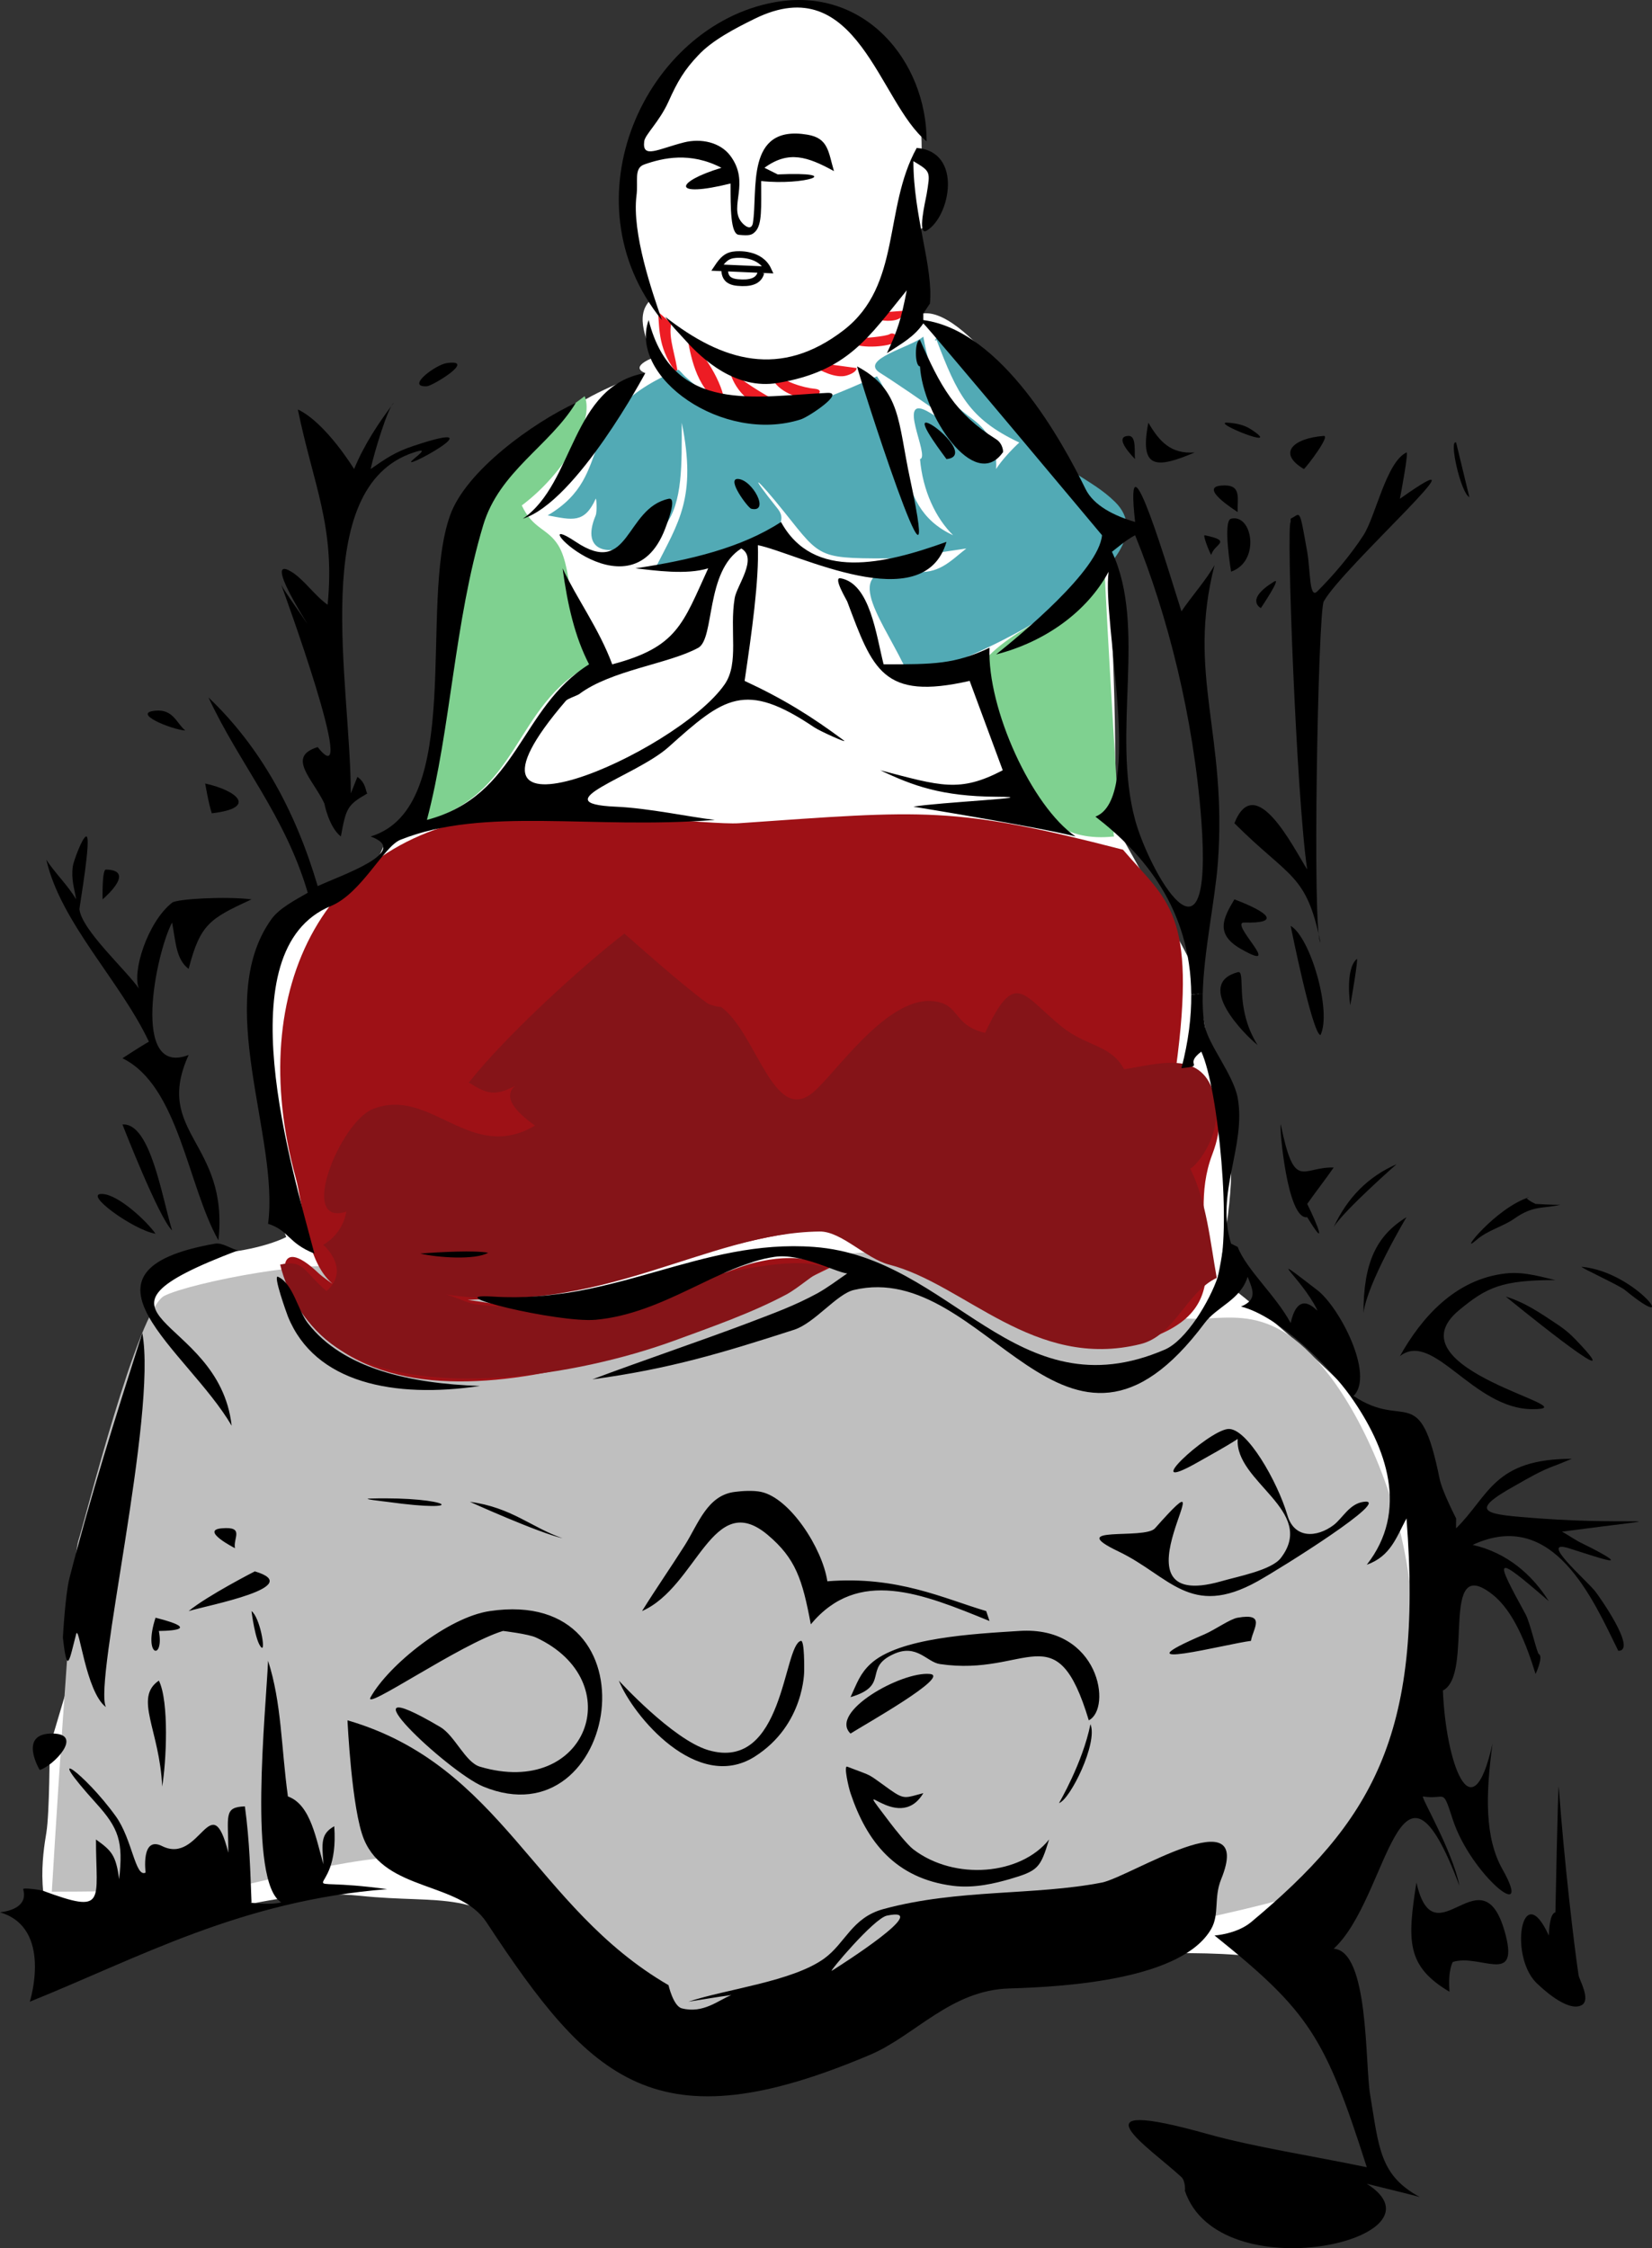
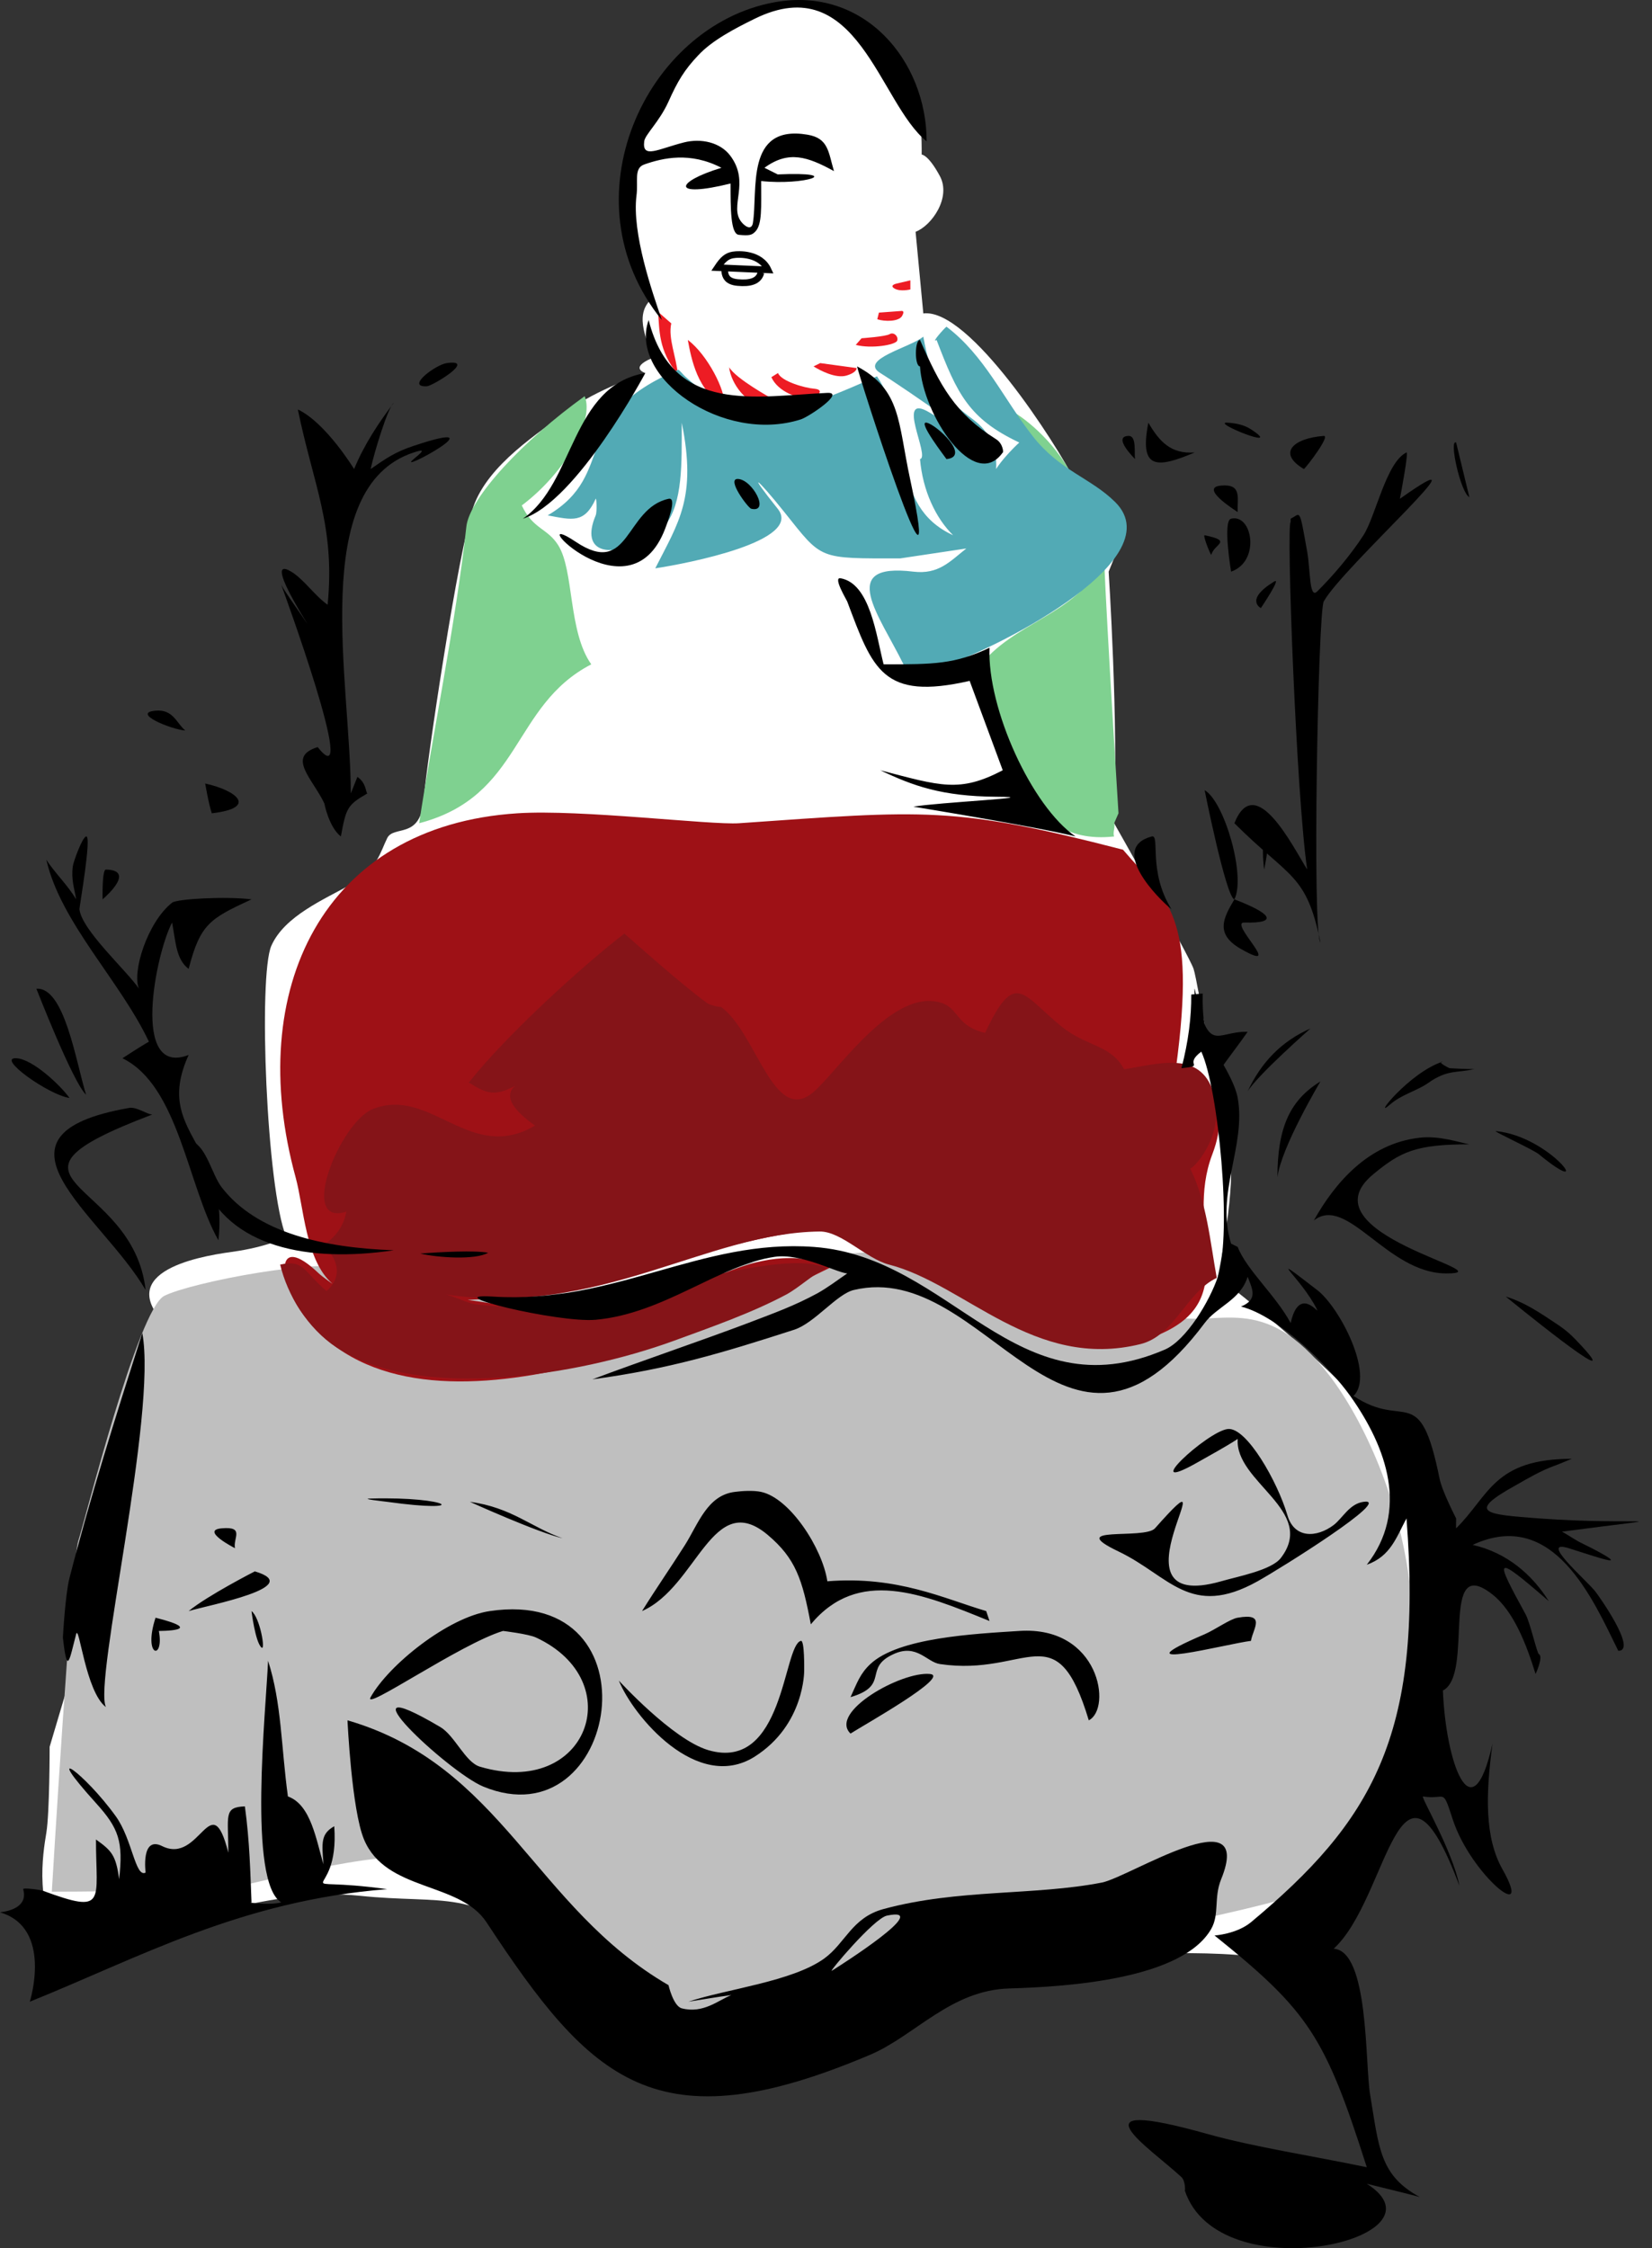
<svg xmlns="http://www.w3.org/2000/svg" width="249.593" height="339.573">
  <rect width="100%" height="100%" fill="#333333" stroke="none" />
  <path fill="#fff" d="M10.332 295.012c17.336-4.668 31.336-10 44-8.668 12.668 1.333 18-1.332 27.336 8.668 9.332 10 18 17.332 32.664 14 14.668-3.335 20.668-8.668 34-11.335 13.336-2.665 34-3.333 42-2 8 1.335 8.668-2.665 8.668-2.665 10-17.335 19.332-33.335 19.332-46 0-12.668-5-27-13.832-36.168-8.832-9.167-20.5-18-20.5-18s3-14.5 1.668-19.167c-1.336-4.665-4.668-25.333-5.336-27.333-.664-2-12-22-12-22 .668-15.332-.832-38-.832-38l2.168-5.332s-4.668-3.18-7.336-8.511c-2.664-5.332-15.875-26.032-22.832-25.157l-1.168-12.332c2.418-.918 5.418-5.168 3.668-8.418-1.75-3.25-2.75-3.25-2.75-3.25 0-3.75.5-20.75-18-23-8.453-1.027-23.25 7.5-25 20s-1.5 18 2 25c-2.5 2.5-.25 6.25.25 8.75-3.5 1.5-1 2.25-1 2.25s-7.5 2.5-11.75 5.75-12 8-14.25 14.5-7 38.25-7.5 44.25-4.5 3.75-5.5 5.75-1.5 4.75-5.5 7-10 4.75-12 9.25-.75 36.75 2.25 44c0 0-2.75 1.5-8.25 2.25s-18.668 3.25-9 11.918l-3.668 2-5.664 30L7.5 263.844s0 10-.5 13-2 12 3 17" />
  <path fill="#bfbfbf" d="M197.828 285.727c-16 5-49 10-64 15s-28 14-37 7-20-22-27-26-28 2-33 3-29 1-29 1 3-50 4-53 9-35 13-37 24-6 30-4 41 6 47 2 36-5 42-5 26 8 33 10 14-4 24 9 24 50-3 78" />
  <path fill="none" stroke="#000" d="m116.047 40.762-7.664-.335c.832-1.25 1.414-1.75 2.332-1.915.918-.168 4.168-.25 5.332 2.25zm-6.582-.418c0 1.168.168 2.168 2 2.333 1.832.167 3.168-.165 3.5-1.5" />
  <path fill="#9e1116" d="M78.168 122.844c9.531-.625 29.203 1.797 33.5 1.5 28.172-1.968 32.422-2.609 58 4 6.656 7.797 11.203 9.297 8 33 3.422 1.547 8.797 4.344 5.5 13-4.313 11.266 4.453 21.5-7.5 27-20.281 9.297-33.219-15.78-51.5-15.5-12.469.172-33.172 9.672-53.5 10.5 7.61 1.016 15.75 3.047 22.5 2 11.344-1.765 20.812-11.875 32.5-7-18.11 9.047-63.438 29.766-80 7-3.594-4.921-4.25-12.437 2.5-6 .437.422 2.344 1.797 2 1.5-3.984-3.468-4.281-11.546-5.5-16-7.797-28.406 4.172-53.125 33.5-55" />
  <path fill="#ed1c24" d="M99.418 47.094c.25 2.75 0 5.75 3 9.5-.25-2.75-1.5-5.5-1-7.75l-2-1.75m4.5 4.25c.5 2.75 1.5 8 5.5 9.75.25-2-2.5-7.5-5.5-9.75m6.25 4.126c.25 2.5 2.75 5.75 5.25 5.75s1.25-1 1.25-1-5.5-3-6.5-4.75m6.375 1.5c1 2.25 4.25 3.374 5.75 3.124s2.25-1.25.75-1.375-5-1.125-5.5-2.375l-1 .625m6.375-1.625c1 .625 3.375 1.875 5 1.375s1.5-1.125 1.5-1.125l-5.5-.75-1 .5m7.25-4.25-.875 1c2.375.625 6 0 6.25-.625s-.5-1.375-1.125-1-4.25.625-4.25.625m2.375-2.874c1.125.374 3.25.374 3.75-.5.5-.876-.125-.75-.125-.75l-3.375.25-.25 1m2.625-4.626c.875.5 2.375.125 2.375.125v-1.375l-2.125.5s-1.125.25-.25.75" />
  <path fill="#851418" d="M94.332 141.012c1.61 1.391 8.457 7.543 12.5 10.5.516.375 2.375.735 2 .5 5.469 3.813 7.969 17.985 14 13 3.61-3 12.094-16.03 19.5-13.5 2.531.86 2.172 3.5 6.5 4.5 4.547-9.64 5.563-5.859 11.5-1 3.832 3.125 7.531 2.75 9.5 6.5 5.219-.832 11.516-2.875 13.5 3.5 1.86 6.016-2.625 11.172-3.5 11.5 2.5 5.094 2.984 10.891 4 16.5-4.656 2.235-6.344 8.704-11.5 10-16.11 4-26.543-9.062-38-12-3.5-.906-7.219-5.046-10.5-5-17.125.188-33.187 12.954-56.5 9.5.969.188 3.438 1.36 4.5 1.5 19.36 2.438 44.344-9.156 53-5.5-1.906.907-4.156 3-6 4-5.203 2.782-11.328 4.922-17 7-14.781 5.391-38.687 9.11-51 1-4.375-2.875-7.422-7.937-8.5-12.5 3.594-.812 3.547 1.047 7 4 3.781-3.328-.5-7-.5-7s2.828-1.359 3.5-5c-7.422 2.36-.937-13.546 4-15.5 8.719-3.468 14.703 8.297 24.5 2.5-1.953-1.39-5.281-4.078-3-6-3.297 1.75-4.516 1.016-7-.5 5.906-7.468 17.766-18.109 23.5-22.5" />
  <path fill="#851418" d="M76.332 179.012c-5.531.047-5.516 3.032 1 4-2-1.484.094-4.015-1-4" />
  <path fill="#7fd190" d="M88.332 59.844c1.547 3.72-3.078 11.688-9.5 16.5 1.688 3.594 3.86 3.407 5.5 6 2.422 3.829 1.484 13.032 5 18-12.078 6.266-10.422 19.922-26 24 1.781-12.015 5.594-30.593 7.125-44.78.469-4.36 8.61-13.079 17.875-19.72m78.5 25c.375 9.516 2.156 38 2.156 38l-.656 1.5c.188.547-.25 1.47 0 2-15 1.641-15.812-15.28-20.5-25.5 5.207-6.921 14.313-7.671 19-16m-14.344-23c3 1.657 7.344 5.485 9.844 10.657-4.828-1.672-7.016-5.657-9.844-10.657" />
  <path fill="#52aab5" d="M143 49.344c5.75 4.36 8.531 10.766 13 16.5 4.078 5.25 8.828 6.344 12.5 10 9.078 9.032-20.266 23.125-25.5 24.5h-6.5c-3.625-7.39-10.11-15.421 1.5-14 3.813.454 5.5-1.53 8-3.5-2.953.438-10 1.5-10 1.5-12.5 0-11.703.25-17.5-7-4.172-5.218-5.797-6.484-1-.5 3.89 4.86-13.547 8.25-18.5 9 3.531-6.968 6.297-10.703 4-22 0 6.204.172 12.047-2.5 15.5-.234.282-.719.75-1 1-.547.454-1.39.625-2 1-5.094 3-9.953 2.313-7.5-3.5.234-.578.11-2.78 0-2.5-1.703 3.75-3.516 3.204-7.25 2.5 10.797-6.375 2.953-14.984 19.75-22 .39.297.64.672 1 1 9.563 8.875 18.547 4.594 29 0 5.625 8.36 1.61 19.454 11.5 24-2.64-2.593-4.594-6.75-5-11.5 1.625-.28-3.922-10.296 1.5-7 12.563 7.61-3.797-3.703-7.5-6-3.313-2.046 4.625-3.89 6.5-5.5 1.219 6.86 2.938 9.11 7.5 12.5 2.375 1.766 3.688 4.22 3.5 7.5.719-1.187 2.438-3.046 3.5-4-7.656-3.609-9.406-7.406-12.5-15.5-.922.61 1.125-1.734 1.5-2" />
  <path d="M113.742 33.739c.817-4.95-1.226-15 8.258-13.395 3.172.532 3.14 2.594 4 5.5-3.969-2.171-6.86-3.171-10.5-.5l2 1c10.453-.437 4.031 1.72-2.5 1 0 3.965.168 6.543-.875 7.625-.508.524-.855.665-2.5.5-1.25-.125-1.25-3.968-1.25-7.75-9.016 2.235-8.453-.234-1.375-2.375-4.707-2.445-8.832-1.5-11.668-.5-1.598.563-.89 2.52-1.164 4.668-.727 5.68 2.367 14.582 3.832 18.832-14.703-18.078-2.531-44.437 17-48 13.594-2.484 23 8.875 23 21-7.188-5.75-10.406-26.187-26-18.5-2.922 1.438-6.375 3.22-8.5 5.5-2.094 2.204-3.125 3.922-4.5 7-1.387 3.07-3.531 4.961-3.668 6-.348 2.704 2.094 1.157 6 .168 2.613-.664 5.5 0 7 2 3.059 4.079-.207 7.653 1.668 10 .5.625 1.488 1.372 1.742.227M98 48.344c3.656 14.407 16.406 11.454 27 11 2.766-.125-2.734 3.579-4 4-11.781 3.766-26.062-6.375-23-15m41 3c3.047 6.938 5.266 11.094 11.5 15 1.094.688 1.125 2.11 1 2-4.281 6.047-12.078-5.671-12.5-13-.828 0-.828-4 0-4m-71.5 3.5c4.594-.656-2.11 3.438-3 3.5-3.297.172 1.344-3.28 3-3.5m62 .5c6.656 3.547 6.14 8.344 8 17 5.61 26.172-8.14-16.78-8-17m-32 1s-10.36 19.438-18.5 22c7.844-5.375 7.25-20.078 18.5-22m-38 4.5c-.89.657-2.953 7.454-3.5 10 2.25-1.546 3.61-2.546 6.5-3.5 13.64-4.546-3.11 4.547 0 2 1.25-1.046 2-1.671 0-1-15.984 5.266-9.5 34.875-9.5 51.5l1-2.5c1.36.938 1.234 2.313 1.5 2.5-3.047 1.766-3.203 2.188-4 6.5-1.813-1.406-2.5-5-2.5-5-1.781-3.75-5.75-7.046-1-8.5 6.516 8.25-5.5-24.5-5.5-24.5.578 1.079 2.125 3.22 3 4.5 4.047 5.985-6.625-9.593-1.5-6.5 1.89 1.141 3.531 3.61 5.5 5 1.172-11.859-2.188-18.171-4.5-29.5 4.234 2 8.5 9 8.5 9 1.531-3.718 3.75-7.046 6-10" />
  <path d="M140 63.844c1.5.297 6.703 5.125 3 5.5-.188-.296-4.453-5.796-3-5.5m33.5 0c1.672 2.86 3.39 4.75 7 4.5-5.797 2.454-8.39 2.563-7-4.5m12 0c1.36.094 2.516.36 3.5 1 5.281 3.454-6.39-1.218-3.5-1m-15 2c1.297-.046.813 2.688 1 3.5 0 0-3.516-3.437-1-3.5m29.5 0c1.047-.093-2.516 4.61-3 5-4.094-2.421-1.563-4.656 3-5m20 1 2 8.25c-1.328-.671-3.125-8.812-2-8.25m-7.5 1.5c.344-.171-.766 5.829-1 7 14.688-10.406-8.625 10.297-11.5 15.5-.875 1.563-1.766 50.36-.5 51.5-2.14-10.468-4.625-9.64-13-18 3.14-7.906 8.797 3.454 11 7-1.64-11-3.188-52.171-2.5-52.5v-.5c1.531-.734 1.266-1.906 2.5 5 .5 2.875.297 7.157 1.5 6 2.453-2.421 5.125-5.593 7-8.5 1.86-2.906 3.438-11.046 6.5-12.5m-101 4c2.203.11 4.875 5.157 2 4.5-.469-.109-3.828-4.593-2-4.5m73 1c3.219-.28 2.39 1.922 2.5 4-.39-.265-5.906-3.718-2.5-4m-83.5 2c1.438-.328-.312 3.97-.5 4.5-5.484 14.422-22.14-3.78-13.5 2 8.188 5.47 7.39-5.046 14-6.5m85 3c3.234-.78 4.469 6.454 0 8 0 0-1.297-7.703 0-8m-4 2.5c4.375.907 1.39 1.297 1 3-.547-1.03-1.25-3.062-1-3" />
-   <path d="M87 60.844c-3.953 6.516-11.563 10.344-14 18.5-4.375 14.579-4.875 30.75-8.5 44.5 13.875-3.687 13.953-16.89 24.5-23.5-2.156-4.156-3.266-9.03-4-14.5 2.14 4.563 5.5 9.11 7.5 14.5 9.86-2.593 10.656-6.125 14.5-14.5-3.344 1.016-8 .329-11 0 8.36-1.25 16.047-3.125 22-7 4.875 8.891 15.563 6.407 25 3-3.438 11.735-22.719 1.641-28.5.5.203 5.297-.937 13.297-2 20.5 5.984 2.782 10.14 5.391 15 9 .703.532-3.594-1.39-4.5-2-10.469-7.046-13.594-4.546-22 3-4.969 4.438-19.187 8.5-8 9 4.906.204 11.234 1.563 15 2-18.797 1.47-34.844-2.062-47.5 3-2.531 1-5.89 8.094-10.5 10-16.078 6.579-5.89 39.547-2.5 52.5-4.047-1.625-3.797-3.468-7-4.5 1.75-13-8.39-33.578.5-46 1.188-1.671 3.672-2.937 5.5-4-3.453-11.734-10.36-19.484-15-29.5 7.688 7.313 13.078 16.891 16.5 28.5 3.531-1.656 14.234-5.218 8-7.5 14.422-4.39 7.156-34.906 12-48.5 2.39-6.75 12.61-14.046 19-17zm25 22c-5.453 3.407-3.984 13.594-6.5 15-4.437 2.438-13.156 3.36-18 7-.344.235-1.75.688-2 1-20.797 24.188 16.734 8.047 24-2.5 2.203-3.218.688-8.125 1.5-13 .297-1.875 3.547-6.015 1-7.5" />
  <path d="M127 87.344c4.469.797 5.375 8.61 6.5 13 7.719 0 10.688-.015 16-2.5-.36 9.22 6.406 23.985 13 28.5-5.516-1.406-24.5-4.5-24.5-4.5 3.5-.64 20.594-1.453 12.5-1.5-8.203-.062-12.547-1.64-17.5-4 9.14 2.391 12 3.407 18.5 0-1.406-3.78-5-13.5-5-13.5-13.156 3-14.64-1.734-18.5-12-.094-.25-2.203-3.718-1-3.5m65.5.5c1.219-.765-2 4-2 4s-2.516-1.234 2-4m-169 19.5c2.688-.25 3.188 1.938 4.5 3-2.234-.187-8.203-2.671-4.5-3m7.5 11c4.766 1.047 8.016 3.688 1 4.5-.469-1.375-1-4.5-1-4.5m-18 8c.922-.312-1.031 10.766-1 11 .39 3.204 7.125 9.235 9 12-1.094-2.484 1.266-10.046 5-13 .719-.578 8.156-.984 12-.5-6.313 2.922-7.734 3.704-9.5 10.5-1.922-1.437-1.953-4.14-2.5-7-2.438 4.563-6.313 23.422 2.5 20-5.36 11.813 6.125 13.141 4.5 28-4.672-8.265-6-23.359-14.5-27.5 0 0 2.953-1.937 4-2.5-4.313-9.156-13.36-18.015-15.5-27.5 1.172 1.891 3.266 3.875 4.5 6-.281-1.812-.766-2.953-.5-5 .078-.64 1.406-4.328 2-4.5" />
-   <path d="M16 131.344c4.344.094.344 3.766-.5 4.5 0 0-.11-4.515.5-4.5m170.5 4.5c5.484 2.079 6.828 3.641 1.5 3.5-2.453-.078 6.281 7.86-.5 4-3.984-2.265-2.672-4.687-1-7.5m13 20.5c-1.25-.25-4.5-16.5-4.5-16.5 3 1.75 6.25 13 4.5 16.5m5.5-11.5c.25-.218-.813 6.172-1 7 0 0-.828-5.468 1-7m-18 2c1.344-.375-.625 5.235 3 11-1.922-1.515-9.578-9.218-3-11m-168.5 23c4.234-.296 5.953 10.954 7.5 16-1.969-1.796-7.5-16-7.5-16m175 0c2.11 10.188 3.156 6.375 8 6.5-1.297 1.875-2.703 3.657-4 5.5 1.563 3.141 3.11 7.11 0 2-3.063.516-4.25-14-4-14m17.5 6s-7.938 6.97-9.5 9.5c2.063-4.406 5.125-7.578 9.5-9.5m-195.5 4.5c2.469.141 6.688 4.141 8 6-3.219-.484-11.188-6.203-8-6m215.5.5c-1.063.032 1 1 1 1s2.797.172 3.75.125c-2.578.641-4 0-7 2.125-1.645 1.165-4.016 1.72-5.75 3.25-2.828 2.47 2.938-4.89 8-6.5m-18.5 3s-6 10.063-6.5 14.5c0-7.593 1.922-11.687 6.5-14.5m-180 4c1.125-.203 2.625.938 3.5 1-26.984 10.235-2.922 9.344-1 26.5-6.734-11.515-25.906-23.39-2.5-27.5m206.5 3.5c8.344.782 15.328 10.72 6.5 3.5-.89-.734-7.11-3.562-6.5-3.5m-11.5 1c2.906-.343 5.969.704 7.5 1-8.078 0-10.375 1.094-14.5 4.5-11 9.047 20.453 15.016 11 15-8.969-.03-14.953-11.968-20-8 3.156-5.64 8.234-11.64 16-12.5m-185.5.5c2.281 1.032 3 5.063 4.5 7 5.344 6.922 15.484 9.125 26 9.5-12.922 1.907-24.922-.406-29-10.5-.14-.343-2.313-6.375-1.5-6" />
+   <path d="M16 131.344c4.344.094.344 3.766-.5 4.5 0 0-.11-4.515.5-4.5m170.5 4.5c5.484 2.079 6.828 3.641 1.5 3.5-2.453-.078 6.281 7.86-.5 4-3.984-2.265-2.672-4.687-1-7.5c-1.25-.25-4.5-16.5-4.5-16.5 3 1.75 6.25 13 4.5 16.5m5.5-11.5c.25-.218-.813 6.172-1 7 0 0-.828-5.468 1-7m-18 2c1.344-.375-.625 5.235 3 11-1.922-1.515-9.578-9.218-3-11m-168.5 23c4.234-.296 5.953 10.954 7.5 16-1.969-1.796-7.5-16-7.5-16m175 0c2.11 10.188 3.156 6.375 8 6.5-1.297 1.875-2.703 3.657-4 5.5 1.563 3.141 3.11 7.11 0 2-3.063.516-4.25-14-4-14m17.5 6s-7.938 6.97-9.5 9.5c2.063-4.406 5.125-7.578 9.5-9.5m-195.5 4.5c2.469.141 6.688 4.141 8 6-3.219-.484-11.188-6.203-8-6m215.5.5c-1.063.032 1 1 1 1s2.797.172 3.75.125c-2.578.641-4 0-7 2.125-1.645 1.165-4.016 1.72-5.75 3.25-2.828 2.47 2.938-4.89 8-6.5m-18.5 3s-6 10.063-6.5 14.5c0-7.593 1.922-11.687 6.5-14.5m-180 4c1.125-.203 2.625.938 3.5 1-26.984 10.235-2.922 9.344-1 26.5-6.734-11.515-25.906-23.39-2.5-27.5m206.5 3.5c8.344.782 15.328 10.72 6.5 3.5-.89-.734-7.11-3.562-6.5-3.5m-11.5 1c2.906-.343 5.969.704 7.5 1-8.078 0-10.375 1.094-14.5 4.5-11 9.047 20.453 15.016 11 15-8.969-.03-14.953-11.968-20-8 3.156-5.64 8.234-11.64 16-12.5m-185.5.5c2.281 1.032 3 5.063 4.5 7 5.344 6.922 15.484 9.125 26 9.5-12.922 1.907-24.922-.406-29-10.5-.14-.343-2.313-6.375-1.5-6" />
  <path d="M227.5 195.844c2.938.891 5.203 2.485 7.5 4 1.86 1.22 2.531 1.922 4 3.5 7.125 7.72-11.5-7.5-11.5-7.5m-206 5.5c2.281 12.266-7.39 52.688-5.5 56.5-3.078-2.328-4.063-12.734-4.5-11-1.016 3.844-1.328 6.454-2 .5 0 0 .36-6.562 1-9 3.125-12.187 6.953-24.328 11-37m164 14.5c2.828-.328 7.531 7.985 9 13 1.031 3.563 4.406 3.454 7 1.5 1.36-1.046 2.375-3.203 4.5-3.5 4.656-.687-12.39 9.985-16 12-10.188 5.672-13.313-.828-21-4.5-8.36-4 3.922-1.734 5.5-3.5 12.281-13.859-8.125 13.157 10 8 2.516-.734 7.547-1.656 9-3.5 5.531-7.156-6.969-11.468-6.5-18-2.188 1.407-3.797 2.235-6 3.5-9.297 5.282 1.375-4.656 4.5-5m-74.5 9.5c1.11-.156 2.875-.25 4 0 4.36.938 9.25 8.516 10 13.5 10.61-.843 17.594 2.61 24 4.5l.5 1.5c-10.219-4.171-19.828-8.109-27 .5-1.266-6.78-2.281-9.937-6.5-13.5-8.375-7.046-10.64 7.829-19 11.5 2.234-3.578 4.25-6.453 6.5-10 2.016-3.218 3.375-7.484 7.5-8m-55 1c12.078-.328 15.344 2.282 2.5.5-.563-.078-4.219-.468-2.5-.5m15 .5c6.281.829 9.344 3.907 14 5.5-3.719-.843-14-5.5-14-5.5m-37.5 4c3.516-.312 1.688 1.485 2 3 0 0-5.344-2.718-2-3m5 6.5c7.766 2.313-6.906 5.079-10 6 2.875-2.359 10-6 10-6m-.5 6c1.266.938 2.172 6.094 1.5 5.5-.938-.843-1.5-5.5-1.5-5.5m36 0c25.844-3.828 19.484 34.97-1 26.5-5.344-2.218-22.594-18.484-6.5-9 2.234 1.313 3.781 5.329 6 6 16.219 4.829 22.688-12.89 8.5-19.5-1.156-.546-5-1-5-1-6.422 1.938-21.297 12.297-20 10 2.688-4.828 11.672-12.078 18-13m-50.5 1c8.016 2.032.5 2 .5 2 .86 4.5-2.453 4-.5-2m163.5 0c4.36-.765 2.297 1.672 2 3.5-3.406.391-20.922 4.954-7-1 1.64-.718 3.844-2.312 5-2.5m-33 2c12.14-.796 14.031 11.72 10.5 13.5-4.938-16.39-9.203-6.53-22.5-8.5-2-.296-3.484-3.125-7-1.5-4.672 2.125-.469 4.72-6.5 6.5.984-2.14 1.438-3.546 3-5 4.25-4 15.688-4.562 22.5-5" />
  <path d="M121 247.844c.578-.156.5 4.438.5 4.5 0 0 .094 8.204-7.5 13-8.687 5.454-18.36-6.171-20.5-11.5 0 0 8.125 8.907 13.5 10.5 11.484 3.391 11.313-15.843 14-16.5m-80.5 3c2.063 6.407 1.969 13 3 20.5 3.5 1.235 4.281 6.657 5.375 10.25-.266-3.28-.406-4.609 1.625-5.75.875 12-8.063 7.313 8 9.5-22.078 1.735-37.36 10.297-54 17 0 0 3.547-11.14-4.5-13.5 1.531-.187 4.25-.875 3.5-3.5-.074-.253 2.547.079 3 .25 9.688 3.563 8 1.688 8-7.75 2.36 1.688 3.016 2.36 3.5 6 .64-5.687-.031-7.671-3.5-11.5-8.438-9.328-1.734-4.578 3 2 2.5 3.485 2.938 9.313 4.5 8.5 0 0-.75-5.625 2.5-4 5.766 2.875 7.375-9.296 10 1 0-5.609-.766-6.89 2.5-7 .734 5.422.813 9.907 1 14.5-.875-.015 2.531.485 4.5 0-5.078-3.03-2.313-29.03-2-36.5m100 2c3.219.313-10 7.72-12 9-3.328-3.218 7.672-9.421 12-9" />
-   <path d="M24 253.844c1.578 3.157 1.125 12.344.5 16-.36-8.515-4.328-13.39-.5-16m136 18.5s3.582-6.082 4.75-11.917c1.168 2.835-3.082 11.417-4.75 11.917m-152-10.5c4.703.079.047 4.907-2 5.5 0 0-3.375-5.609 2-5.5m120 5c4.313 1.657 2.719.829 6.5 3.5 2.188 1.547 2.328 1.188 5 .5-3.89 6.547-11.516-4.125-5 4.5.688.907 2.594 3.313 3.5 4 6.234 4.75 16.219 3.891 20.5-1.5-1.328 4.329-1.625 4.72-6 6-2.047.579-5.203 1.407-8.5 1-8.75-1.109-13.063-6.718-15.5-14-.281-.812-1.063-4.218-.5-4m107.5 3c.813 11.204 2.344 24.22 3 28.5.094.672 1.875 3.672.5 4.5-2.172 1.266-6.5-3-6.5-3-4.703-3.859-2.625-16.562 1.5-7.5.047-.593.094-3.296 1-3.5 0 0 .36-18.343.5-19M45 283.344c-2.844 1.047 1.078 2.36 1.5 2.5-.797-.671.828-3.375-1.5-2.5m169 1c2.766 12.22 10.047-5.421 13.5 8 1.922 7.532-3.969 2.72-8 4 0 0-.766 1.172-.5 4.5-6.547-3.875-6.375-7.687-5-16.5m-206 4c-5.328.61 4.438 2.579 7.5 4.5-.766-4.218-2.063-5.14-7.5-4.5" />
  <path d="M52.5 259.844c23.406 6.813 28.25 28.25 48.5 40 0 0 .719 3.157 2 3.5 3.266.86 5.61-1.28 7.5-2-2.39.313-4.031.625-6.5 1 5.86-1.937 15.64-3.03 20.5-6.5 3.25-2.343 4.188-6.203 9-7.5 11.297-3.062 22.766-2 33-4 4.203-.843 23.11-13.093 18-.5-1.14 2.782-.234 5.266-1.5 7.5-4.328 7.547-21.36 8.735-30.5 9-8.844.235-14.281 7.141-21 10-32.36 13.735-42.172 4.063-58-20-4.078-6.187-15.188-4.578-18.5-12.5-1.875-4.468-2.5-18-2.5-18zm81.5 29.5c-1.969.41-8.879 8.645-8.332 8.333 1.187-.735 15.5-9.833 8.332-8.333m-70.5-100c3.125-.25 8.25-.5 10.25-.125-1.875 1.125-7.625.75-10.25.125" />
  <path d="M237 233.844c3.89 1.204 10.078 3.438 3.5 0-.453-.234-1.36-.656-2-1-.734-.406-1.64-1.015-2.5-1.5 19.656-2.593 11.469-.89-3.5-2-8.125-.609-11-.843-3.5-5 1.797-1.015 3.766-2.203 6-3 .938-.343 2.25-.937 2.5-1-11.828 0-12.484 5.547-17.5 10.5-.031-.015 0-1.437 0-1.5 0 0-2.11-4.062-2.5-6-3.016-14.906-5.203-7.25-13-12.5 3.203-3.125-2.078-13.375-5.5-16-8.516-6.546-2.281-1.75 0 3 .39.813-2.719-3.78-4 2-2.203-4.14-6.688-8.062-8-11.5l-1-.5c-2.39-7.578 2.297-14.78 1-22-.656-3.562-4.484-8.078-5-11-.258-1.421-.328-3.042-.285-4.773l-1.735.145c.028 3.382-.421 7.078-1.48 11.128 3.797-.39.188-.406 3-2.5 2.578 5.579 4.688 27.297 2.5 34-1.203 3.625-4.766 9.594-8 11-22.562 9.72-32.14-13.953-53-15.5-17.125-1.28-30.094 8.657-48.5 7.5-8.906-.562 9.813 4 15.5 3.5 10.328-.937 18.625-8.265 27-9.5 4.031-.609 9.313 2.36 11 2.5-1.344.938-3.062 2.204-4.5 3-3.516 1.907-6.5 2.97-10.5 4.5-7.203 2.72-16.5 5.86-23.5 8.5 11.734-1.593 19.64-4 30.5-7.5 3.094-1.015 6.422-5.39 9-6 20.078-4.765 31.844 33.297 53 5 1.844-2.5 5.422-3.468 6.5-7 .703 1.829 1.61 3.438-1 4.5 5.75 1.454 13.39 9.141 16.5 13.5 5.61 7.891 8.844 17.391 2.5 25.5 3.61-1.28 4.469-4.156 6-7 2.578 32.938-5.406 45.907-23.5 61-2.187 1.797-5.5 2-5.5 2 14.25 11.454 16.703 15.25 23 35-8.344-1.734-17.062-3.062-24-5-21.156-5.937-8.812 2.016-4 6.5.61.563.578 2.125.5 2 5.094 15.454 40.64 7.329 27.5-1 3.016.75 5.125 1.235 8 2-6.047-3.28-6.156-7.406-7.5-15.5-.781-4.64-.156-21.671-5.5-22 8.375-7.703 9.781-34.062 19-9.5-1.047-5.343-5.953-13.578-5.5-13.5 3.531.563 2.86-1.515 4.5 3.5 2.703 8.297 12.406 16.188 7.5 7.5-2.656-4.703-2.578-11.14-1.5-19-3.156 14.172-7.078 2.688-7.5-8 4.813-2.453-.672-20.953 7.5-14.5 3.219 2.532 5.156 7.641 6.5 12 .031-.03 1.219-2.64.5-3-.297-.156-1.297-4.687-2-6-4.672-8.562-5-9.359 3.5-2-2.531-4.03-6.344-7.328-11.5-8.5 12.266-5.703 18.234 8.391 22 16 2.953 0-2.984-8.359-3.5-9-1.484-1.828-8.578-7.921-4-6.5" />
-   <path d="M184 130.344c1.453-19.5-4.734-28.406-.5-45-1.203 2.204-3.64 4.938-5 7-1.547-4.765-8.781-29.437-7-13.5-3.11-.921-6.25-2.437-7.5-5-3.406-6.968-12.578-23.89-24.5-25.5v-1l1-1.5c.531-5.515-2.5-13.171-2.5-21.5 2.64 1.579 2.563 1.547 2 5-.172.985-1.469 6.344 0 5.5 3.578-2.125 5.5-11.953-1.5-12.5-5.063 9.157-2.25 20.704-11 27.5-9.547 7.375-18.344 4.782-27-2 1.016 1.438 1.89 2.266 3 3.5 2.672 2.985 7.672 7.547 14 6.5 10.61-1.765 13.719-6.906 19.5-14-.844 4.36-1.39 6.063-3 9.5 2.172-1.421 4.11-2.453 5.5-4.5.828.72 27 32 27 32-.484 5.297-12.188 14.938-16 18 7.406-1.89 13.766-6.468 17-12.5-1.031 7.547 5.328 34.235-2 37 7.316 5.645 14.39 13.958 14.48 26.872l1.735-.145c.148-6.27 1.855-14.059 2.285-19.727zm-12.5-6.5c-3.594-13.25 1.828-29.171-3.5-40.5 1.14-.875 2.11-1.765 3.5-2.5 4.922 12.094 8.828 27.516 10 43 1.875 25.25-7.953 7.563-10 0" />
</svg>